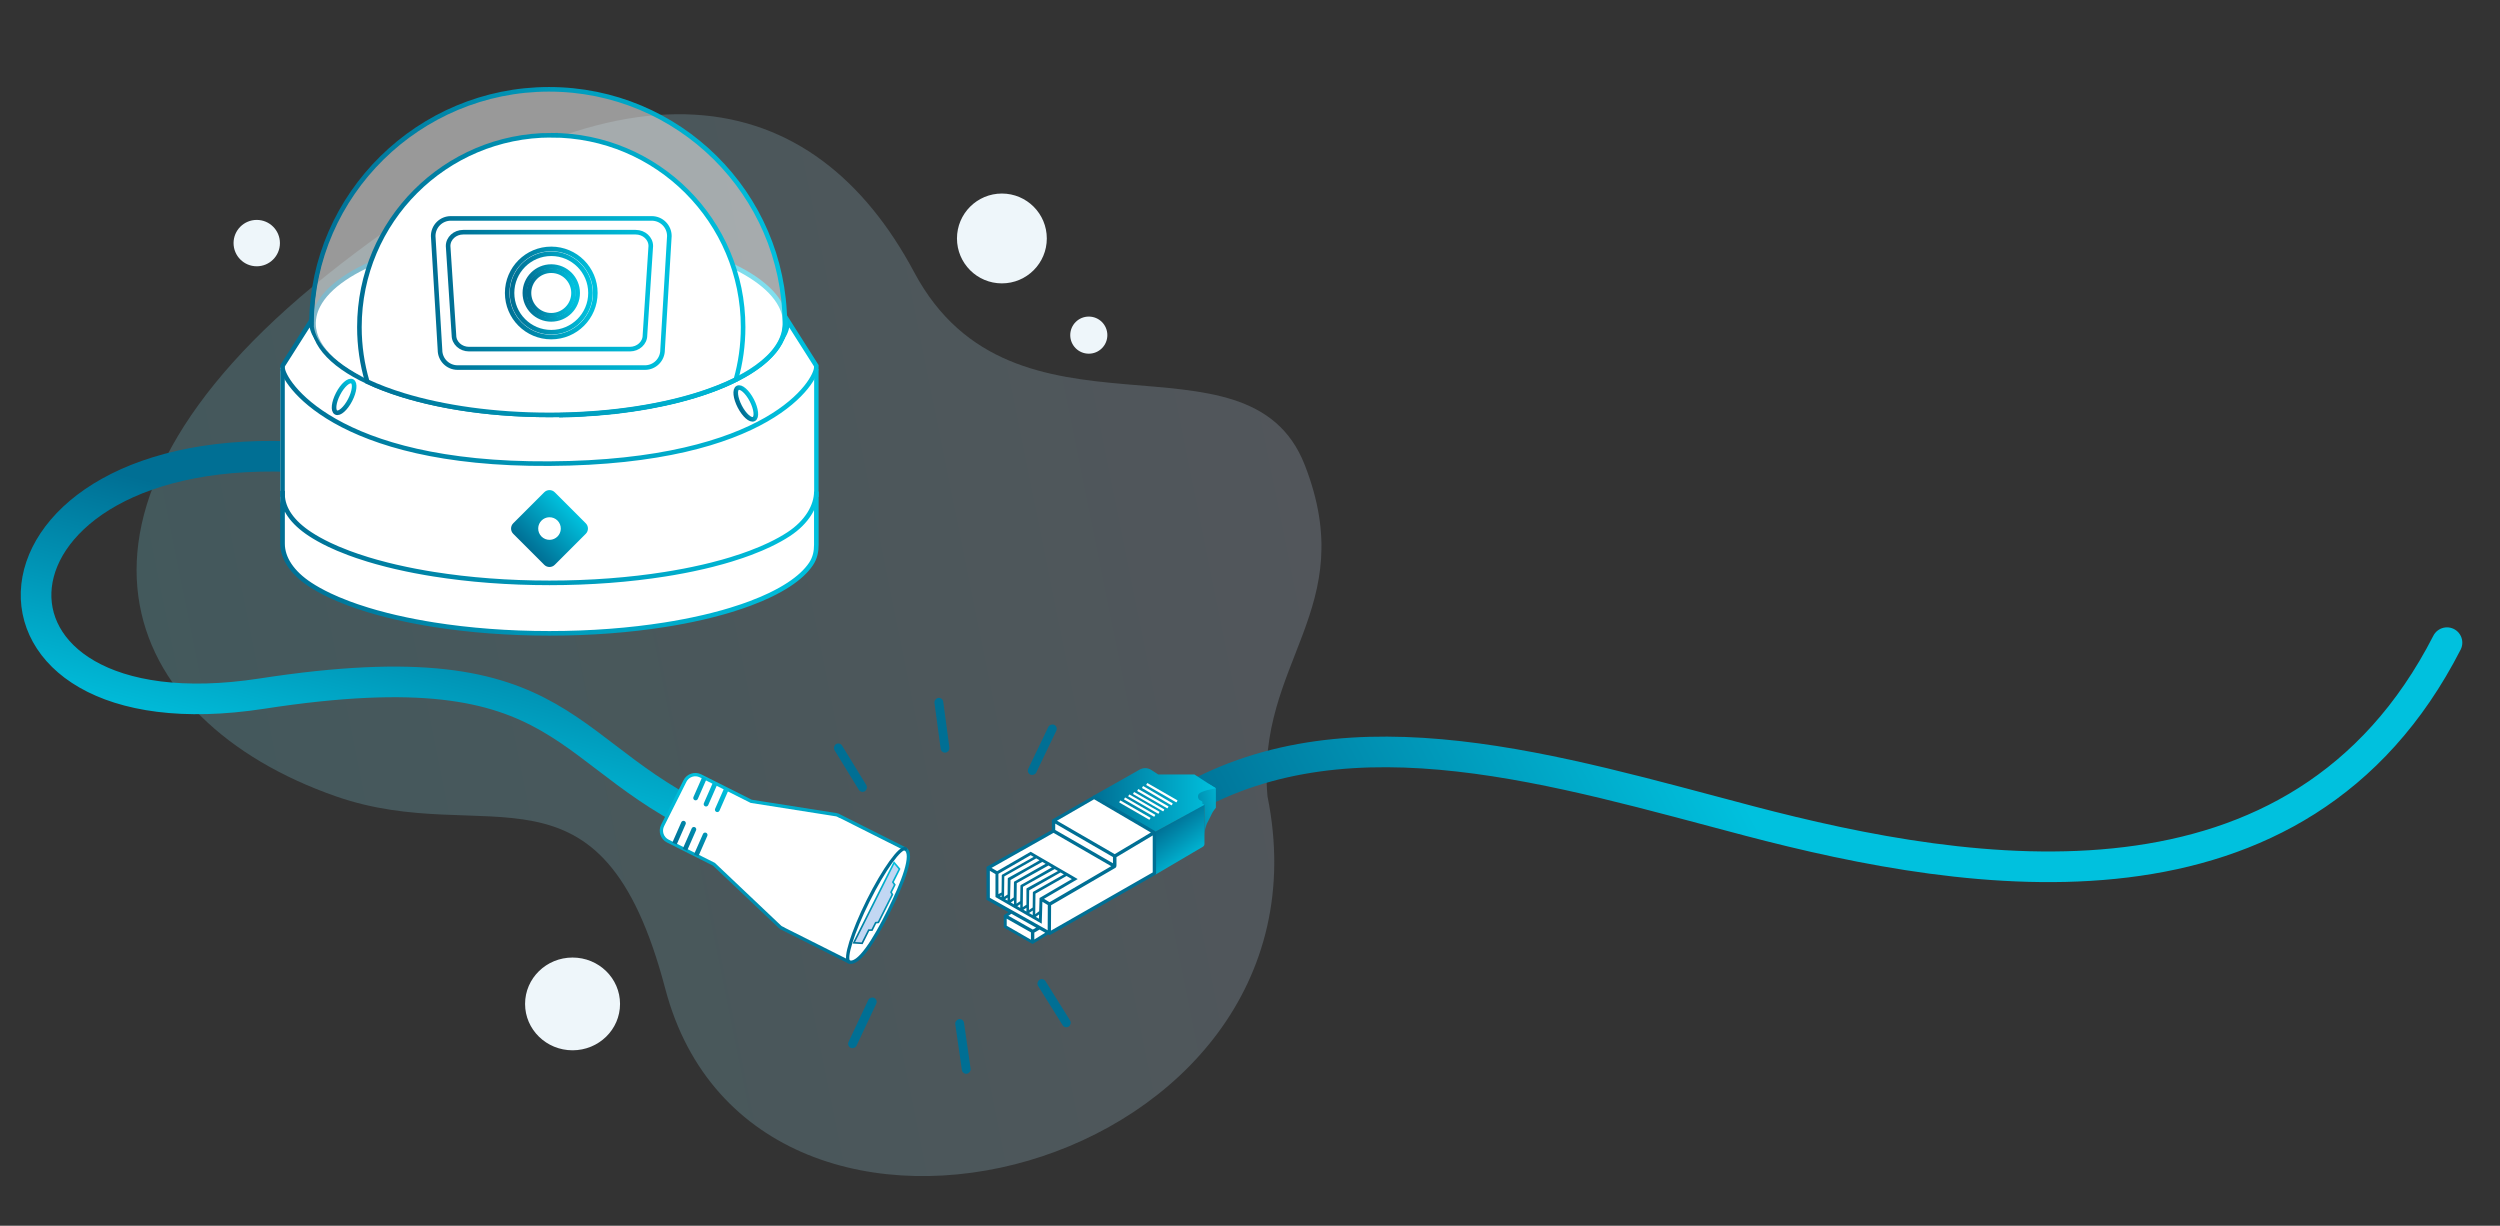
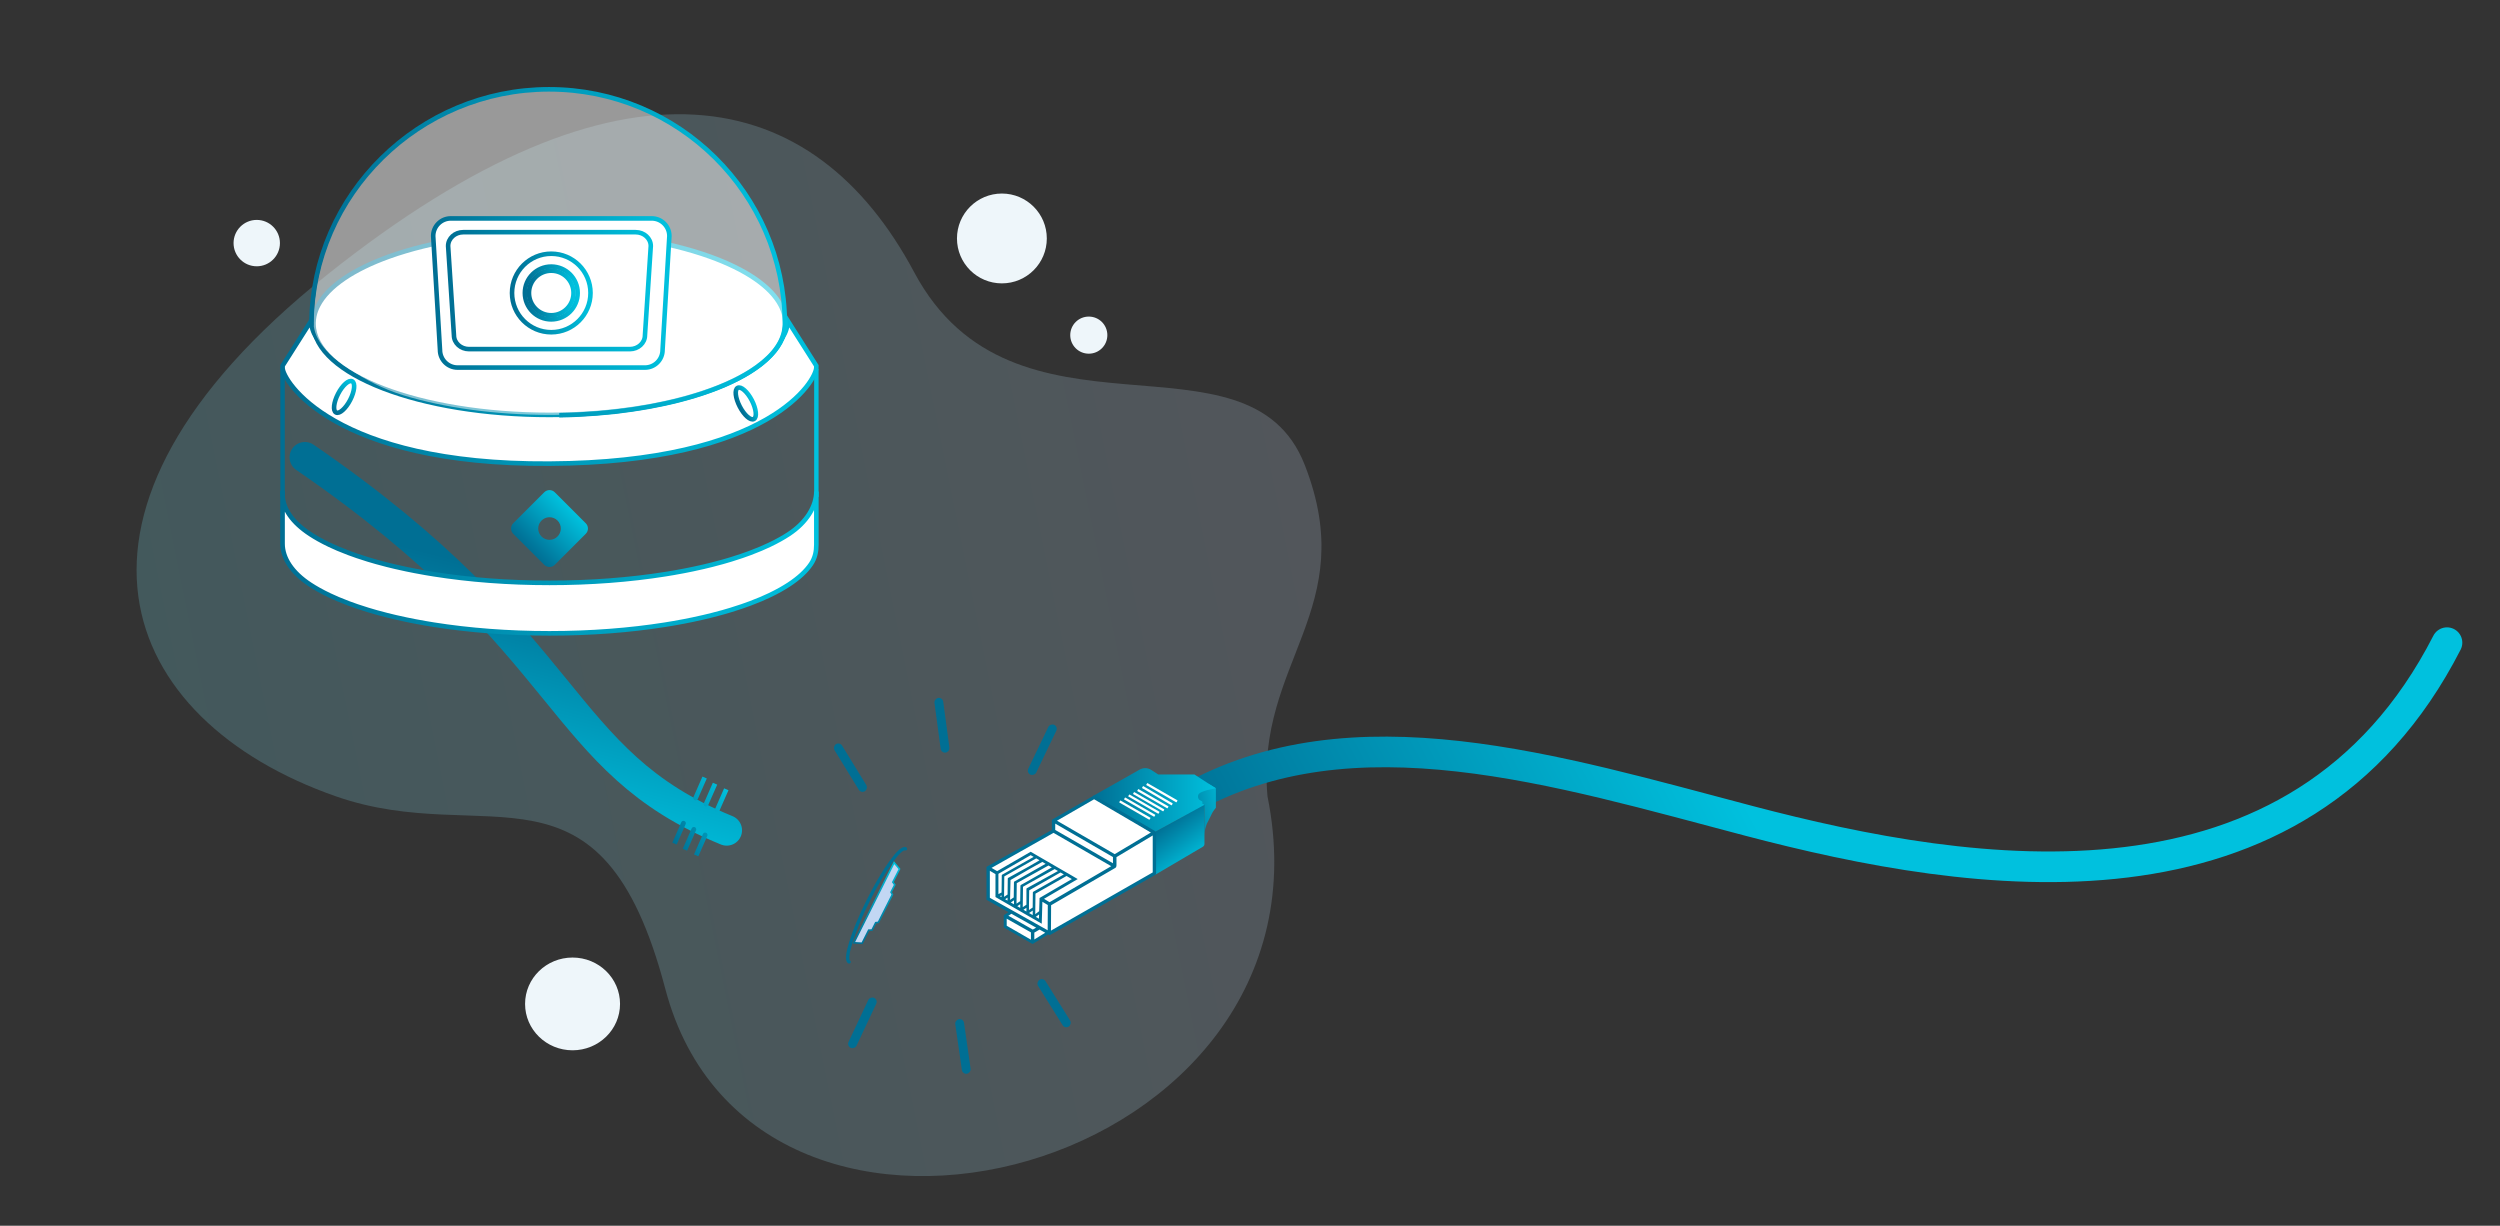
<svg xmlns="http://www.w3.org/2000/svg" width="1132" height="555" viewBox="0 0 1132 555" fill="none">
  <rect x="0" y="0" width="1132" height="555" fill="#333333" stroke="none" />
  <g clip-path="url(#clip0_11281_34476)">
    <path d="M573.923 360.592C568.496 299.561 616.391 275.947 590.775 210.489C565.159 145.03 458.993 207.652 413.94 123.26C368.888 38.868 282.751 17.006 147.987 124.533C13.222 232.06 53.773 326.252 152.118 360.592C220.775 384.561 272.275 337.611 301.238 447.711C341.646 601.317 608.412 530.678 573.923 360.592Z" fill="url(#paint0_linear_11281_34476)" fill-opacity="0.2" />
    <circle cx="453.656" cy="107.973" r="20.339" fill="#EEF6FA" />
    <circle cx="493.008" cy="151.747" r="8.401" transform="rotate(180 493.008 151.747)" fill="#EEF6FA" />
    <ellipse cx="259.253" cy="454.575" rx="21.5" ry="21" fill="#EEF6FA" />
    <circle cx="116.253" cy="110.075" r="10.5" fill="#EEF6FA" />
-     <path d="M138.047 207.067C-16.709 197.339 -24.668 336.177 118.592 314.069C261.852 291.961 251.147 344.136 329.06 375.972" stroke="url(#paint1_linear_11281_34476)" stroke-width="13.866" stroke-linecap="round" />
-     <path d="M370 225.6V166C370 166 348.649 207.231 248.493 207.842C150.623 208.446 127 166 127 166.306C127 166.201 127 166.104 127 166V225.6C127 232.16 131.705 238.354 140.047 243.832C141.242 244.615 142.51 245.383 143.845 246.136C145.387 247 147.031 247.85 148.757 248.677C149.981 249.259 151.242 249.833 152.555 250.392C154.134 251.063 155.771 251.719 157.467 252.36C158.699 252.822 159.967 253.276 161.265 253.724C162.859 254.268 164.496 254.804 166.177 255.319C167.416 255.699 168.685 256.072 169.976 256.437C171.576 256.891 173.213 257.324 174.888 257.749C176.134 258.062 177.403 258.375 178.686 258.673C180.294 259.053 181.931 259.411 183.598 259.761C184.852 260.022 186.113 260.283 187.396 260.529C189.011 260.842 190.648 261.14 192.308 261.431C193.562 261.647 194.83 261.856 196.106 262.064C211.97 264.584 229.73 266 248.493 266C267.255 266 285.015 264.584 300.879 262.064C302.155 261.863 303.424 261.647 304.677 261.431C306.337 261.14 307.974 260.842 309.589 260.529C310.873 260.283 312.134 260.022 313.388 259.761C315.054 259.411 316.692 259.046 318.299 258.673C319.583 258.375 320.851 258.062 322.098 257.749C323.772 257.324 325.409 256.884 327.01 256.437C328.3 256.072 329.569 255.699 330.808 255.319C332.489 254.804 334.127 254.275 335.72 253.724C337.018 253.276 338.286 252.822 339.518 252.36C341.214 251.719 342.852 251.063 344.43 250.392C345.743 249.833 347.004 249.259 348.228 248.677C349.954 247.85 351.599 247.008 353.14 246.136C354.482 245.383 355.744 244.615 356.938 243.832C361.445 240.873 364.889 237.713 367.102 234.396C368.99 231.563 369.985 228.627 369.985 225.6H370Z" fill="white" />
+     <path d="M138.047 207.067C261.852 291.961 251.147 344.136 329.06 375.972" stroke="url(#paint1_linear_11281_34476)" stroke-width="13.866" stroke-linecap="round" />
    <path d="M140.927 145.192C140.927 145.218 140.927 145.244 140.927 145.271C140.927 150.586 144.2 155.478 149.723 159.775C155.259 164.081 163.204 167.914 172.929 171.113C192.391 177.516 219.212 181.458 248.791 181.458C278.371 181.458 305.192 177.514 324.654 171.111C334.379 167.911 342.324 164.078 347.86 159.771C353.382 155.476 356.656 150.584 356.656 145.271C356.656 145.244 356.656 145.218 356.656 145.192L369.614 165.596V166.44C369.614 167.028 369.354 168.161 368.598 169.753C367.856 171.316 366.673 173.246 364.929 175.408C361.442 179.729 355.729 184.955 346.873 190.02C329.162 200.151 298.884 209.635 248.778 209.937C199.829 210.236 169.591 200.802 151.613 190.581C142.622 185.47 136.696 180.162 133.022 175.772C131.183 173.576 129.914 171.616 129.105 170.033C128.284 168.427 127.985 167.298 127.969 166.731V165.596L140.927 145.192Z" fill="white" stroke="url(#paint2_linear_11281_34476)" stroke-width="2.081" stroke-miterlimit="10" />
    <path d="M357.082 264.748C355.889 265.526 354.622 266.289 353.29 267.037C351.75 267.897 350.108 268.741 348.385 269.563C347.162 270.141 345.903 270.712 344.592 271.267C343.016 271.934 341.382 272.586 339.688 273.223C338.458 273.682 337.191 274.134 335.895 274.579C334.305 275.12 332.67 275.646 330.991 276.164C329.753 276.542 328.487 276.913 327.198 277.276C325.6 277.727 323.965 278.157 322.293 278.579C321.049 278.891 319.782 279.202 318.501 279.498C316.895 279.876 315.261 280.231 313.596 280.58C312.344 280.839 311.085 281.098 309.804 281.343C308.191 281.654 306.556 281.95 304.899 282.239C303.647 282.454 302.381 282.669 301.106 282.869C285.266 285.373 267.533 286.78 248.798 286.78C230.064 286.78 212.331 285.373 196.49 282.869C195.216 282.669 193.949 282.454 192.697 282.239C191.041 281.95 189.406 281.654 187.793 281.343C186.512 281.098 185.252 280.839 184 280.58C182.336 280.231 180.701 279.868 179.096 279.498C177.814 279.202 176.548 278.891 175.303 278.579C173.631 278.157 171.997 277.72 170.399 277.276C169.11 276.913 167.843 276.542 166.606 276.164C164.927 275.653 163.292 275.127 161.701 274.579C160.405 274.134 159.139 273.682 157.909 273.223C156.215 272.586 154.58 271.934 153.004 271.267C151.693 270.712 150.434 270.141 149.212 269.563C147.481 268.741 145.846 267.904 144.307 267.037C142.967 266.289 141.707 265.526 140.514 264.748C132.178 259.303 127.938 252.693 127.938 246.174V222.281C127.938 222.385 127.938 223.87 127.938 223.973C128.085 230.382 132.311 236.53 140.514 241.893C141.707 242.671 142.974 243.434 144.307 244.182C145.846 245.042 147.488 245.886 149.212 246.709C150.434 247.287 151.693 247.857 153.004 248.413C154.58 249.079 156.215 249.731 157.909 250.368C159.139 250.828 160.405 251.28 161.701 251.724C163.292 252.265 164.927 252.791 166.606 253.31C167.843 253.687 169.11 254.058 170.399 254.421C171.997 254.873 173.631 255.302 175.303 255.725C176.548 256.036 177.814 256.347 179.096 256.643C180.701 257.021 182.336 257.377 184 257.725C185.252 257.984 186.512 258.243 187.793 258.488C189.406 258.799 191.041 259.095 192.697 259.384C193.949 259.599 195.216 259.814 196.49 260.014C212.331 262.526 230.064 263.926 248.798 263.926C267.533 263.926 285.266 262.518 301.106 260.014C302.381 259.814 303.647 259.599 304.899 259.384C306.556 259.095 308.191 258.799 309.804 258.488C311.085 258.243 312.344 257.984 313.596 257.725C315.261 257.377 316.895 257.014 318.501 256.643C319.782 256.347 321.049 256.036 322.293 255.725C323.965 255.302 325.6 254.865 327.198 254.421C328.487 254.058 329.753 253.687 330.991 253.31C332.67 252.798 334.305 252.272 335.895 251.724C337.191 251.28 338.458 250.828 339.688 250.368C341.382 249.731 343.016 249.079 344.592 248.413C345.903 247.857 347.162 247.287 348.385 246.709C350.116 245.886 351.75 245.049 353.29 244.182C354.63 243.434 355.889 242.671 357.082 241.893C365.418 236.448 369.637 229.083 369.637 222.563V246.627C369.637 249.628 369.115 252.554 367.23 255.369C365.021 258.666 361.582 261.814 357.082 264.748Z" fill="white" stroke="url(#paint3_linear_11281_34476)" stroke-width="2.081" stroke-miterlimit="10" />
    <path d="M355.609 146.499C355.609 146.344 355.609 146.181 355.609 146.025C355.579 145.004 355.453 143.998 355.239 142.999C354.899 141.423 354.329 139.877 353.545 138.36C349.069 129.665 337.559 121.963 321.411 116.161C302.356 109.317 276.835 105.129 248.785 105.129C220.734 105.129 195.221 109.31 176.158 116.161C160.01 121.963 148.5 129.673 144.024 138.36C143.24 139.877 142.671 141.423 142.33 142.999C142.116 143.998 141.99 145.004 141.96 146.025C141.96 146.181 141.96 146.336 141.96 146.499C141.96 146.603 141.96 146.706 141.96 146.81C142.389 169.511 190.05 187.869 248.777 187.869C307.504 187.869 355.165 169.519 355.594 146.81C355.594 146.706 355.594 146.603 355.594 146.499H355.609Z" fill="white" stroke="url(#paint4_linear_11281_34476)" stroke-width="2.081" stroke-miterlimit="10" />
    <path d="M355.608 146.809C355.608 146.55 355.608 146.284 355.608 146.025C355.165 87.532 307.511 40.25 248.792 40.25C190.072 40.25 142.411 87.532 141.975 146.025C141.975 146.284 141.412 145.979 141.975 146.246C142.123 154.015 148.923 161.266 158.673 167.452C165.338 171.685 172.785 175.978 182.801 179.026C200.968 184.561 223.885 187.861 248.792 187.861C273.698 187.861 296.615 184.561 314.783 179.026C324.799 175.978 333.372 172.248 340.037 168.016C349.787 161.83 355.46 154.571 355.608 146.809Z" fill="white" fill-opacity="0.5" />
-     <path d="M249.613 61.228C201.634 61.228 162.739 100.134 162.739 148.127C162.739 156.688 163.982 164.96 166.29 172.782C171.194 175.09 176.728 177.184 182.793 179.034C200.961 184.569 223.878 187.869 248.784 187.869C273.691 187.869 296.608 184.569 314.776 179.034C321.648 176.94 327.839 174.528 333.202 171.857C335.34 164.317 336.479 156.362 336.479 148.134C336.479 100.142 297.584 61.235 249.606 61.235L249.613 61.228Z" fill="white" stroke="url(#paint5_linear_11281_34476)" stroke-width="2.081" stroke-miterlimit="10" />
    <path d="M292.029 166.44H207.204C202.796 166.44 199.23 162.866 199.23 158.463L196.153 106.875C196.153 102.464 199.726 98.898 204.127 98.898H295.114C299.522 98.898 303.088 102.472 303.088 106.875L300.011 158.463C300.011 162.873 296.438 166.44 292.036 166.44H292.029Z" fill="white" stroke="url(#paint6_linear_11281_34476)" stroke-width="2.081" stroke-miterlimit="10" />
    <path d="M285.186 158.086H212.39C208.61 158.086 205.547 155.289 205.547 151.834L202.906 111.389C202.906 107.933 205.969 105.136 209.749 105.136H287.834C291.614 105.136 294.677 107.933 294.677 111.389L292.036 151.834C292.036 155.289 288.974 158.086 285.194 158.086H285.186Z" fill="white" stroke="url(#paint7_linear_11281_34476)" stroke-width="2.081" stroke-miterlimit="10" />
-     <path d="M249.613 152.618C260.631 152.618 269.563 143.683 269.563 132.662C269.563 121.64 260.631 112.706 249.613 112.706C238.594 112.706 229.662 121.64 229.662 132.662C229.662 143.683 238.594 152.618 249.613 152.618Z" fill="white" stroke="url(#paint8_linear_11281_34476)" stroke-width="2.081" stroke-miterlimit="10" />
    <path d="M249.612 150.435C259.425 150.435 267.38 142.478 267.38 132.662C267.38 122.846 259.425 114.888 249.612 114.888C239.799 114.888 231.844 122.846 231.844 132.662C231.844 142.478 239.799 150.435 249.612 150.435Z" fill="white" stroke="url(#paint9_linear_11281_34476)" stroke-width="2.081" stroke-miterlimit="10" />
    <path d="M249.612 144.619C256.214 144.619 261.566 139.265 261.566 132.662C261.566 126.058 256.214 120.704 249.612 120.704C243.01 120.704 237.658 126.058 237.658 132.662C237.658 139.265 243.01 144.619 249.612 144.619Z" fill="white" stroke="url(#paint10_linear_11281_34476)" stroke-width="2.081" stroke-miterlimit="10" />
    <path d="M249.612 142.755C255.185 142.755 259.702 138.236 259.702 132.662C259.702 127.088 255.185 122.569 249.612 122.569C244.04 122.569 239.522 127.088 239.522 132.662C239.522 138.236 244.04 142.755 249.612 142.755Z" fill="white" stroke="url(#paint11_linear_11281_34476)" stroke-width="2.081" stroke-miterlimit="10" />
    <path d="M341.35 189.733C342.855 188.953 342.441 185.161 340.425 181.263C338.408 177.365 335.553 174.837 334.047 175.617C332.541 176.396 332.956 180.188 334.972 184.086C336.989 187.984 339.844 190.512 341.35 189.733Z" fill="white" stroke="url(#paint12_linear_11281_34476)" stroke-width="2.081" stroke-miterlimit="10" />
    <path d="M158.542 181.131C160.559 177.233 160.973 173.441 159.467 172.662C157.961 171.883 155.106 174.411 153.089 178.309C151.073 182.207 150.659 185.999 152.164 186.778C153.67 187.557 156.526 185.029 158.542 181.131Z" fill="white" stroke="url(#paint13_linear_11281_34476)" stroke-width="2.081" stroke-miterlimit="10" />
    <path d="M355.313 148.32H355.306C355.246 148.898 355.158 149.475 355.039 150.052C353.671 156.667 348.278 162.838 339.816 168.21C333.151 172.443 324.577 176.172 314.561 179.22C297.531 184.409 276.327 187.634 253.224 188.017C276.33 187.634 297.536 184.409 314.569 179.22C324.585 176.172 333.158 172.443 339.823 168.21C349.573 162.024 355.246 154.765 355.394 147.003V146.219C354.95 87.727 307.297 40.444 248.578 40.444C189.858 40.444 141.459 87.944 141.023 146.437L141 147M141 147C141.008 147.43 140.925 145.714 141 147Z" stroke="url(#paint14_linear_11281_34476)" stroke-width="2.081" stroke-miterlimit="10" />
    <g clip-path="url(#clip1_11281_34476)">
      <path d="M265.235 236.94L251.198 222.901C249.882 221.584 247.748 221.584 246.432 222.901L232.395 236.94C231.079 238.257 231.079 240.391 232.395 241.708L246.432 255.747C247.748 257.064 249.882 257.064 251.198 255.747L265.235 241.708C266.551 240.391 266.551 238.257 265.235 236.94ZM248.982 244.439C246.024 244.534 243.606 242.116 243.7 239.156C243.786 236.477 245.968 234.294 248.647 234.208C251.606 234.114 254.024 236.532 253.93 239.492C253.844 242.171 251.662 244.354 248.982 244.439Z" fill="url(#paint15_linear_11281_34476)" />
    </g>
    <line x1="127.951" y1="167" x2="127.951" y2="225" stroke="#006F94" stroke-width="2" />
    <line x1="369.651" y1="225" x2="369.651" y2="167" stroke="#00C1DE" stroke-width="2" />
    <path d="M522.786 395.521V377.835L495.814 361.033L476.801 371.645V376.508L447.177 392.868V407.017L475.917 422.493L522.786 395.521Z" fill="white" />
    <path d="M1108 291C1041 422 892.998 398.239 792 371.709C705.819 349.071 612.168 319.528 537.431 362.153" stroke="url(#paint16_linear_11281_34476)" stroke-width="13.866" stroke-linecap="round" />
    <path d="M545.379 382.117C545.379 382.648 545.098 383.14 544.64 383.409L523.126 396.068L522.562 376.871L545.379 364.377V382.117Z" fill="url(#paint17_linear_11281_34476)" />
    <path d="M550.541 356.973V365.77C550.351 365.984 550.087 366.302 549.792 366.704C548.948 367.859 548.517 368.824 548.119 369.685C546.792 372.553 546.804 372.12 546.358 373.288C545.956 374.34 545.483 375.907 545.301 377.959L545.389 364.346L539.676 361.176L547.173 354.871L550.541 356.973Z" fill="url(#paint18_linear_11281_34476)" />
    <path d="M549.334 356.146L547.123 354.768L540.847 350.688H524.443L521.29 348.629C519.67 347.571 517.587 347.532 515.93 348.532L494.832 360.465L522.617 376.872L545.426 364.4L544.349 363.688C544.45 363.511 544.505 363.328 544.466 363.152C544.332 362.556 543.26 362.632 542.723 361.717C542.411 361.183 542.376 360.472 542.589 359.924C542.935 359.043 543.881 358.706 545.426 358.154C546.106 357.91 546.725 357.69 547.592 357.559C548.316 357.45 549.021 357.238 549.742 357.111C549.981 357.068 550.218 357.012 550.445 356.924L550.541 356.887L549.334 356.146Z" fill="url(#paint19_linear_11281_34476)" />
-     <path d="M495.32 360.847L476.929 371.474V376.077L504.636 392.084V387.522L522.563 376.793L495.32 360.847Z" fill="white" />
    <path d="M451.396 395.218L466.699 386.38L469.712 388.126L469.841 388.202L486.708 397.983L471.376 406.953L471.079 417.074L454.251 407.385L451.396 405.74V395.218Z" fill="white" />
    <path d="M470.656 420.037L458.005 412.933L455.168 414.786V419.558L467.534 426.681L474.65 422.279L470.656 420.037Z" fill="white" />
    <path d="M532.546 363.268L519.117 355.528C519.035 355.481 519.007 355.376 519.054 355.294L519.407 354.684C519.454 354.602 519.56 354.575 519.642 354.621L533.071 362.362C533.153 362.409 533.18 362.514 533.133 362.596L532.78 363.206C532.733 363.287 532.628 363.315 532.546 363.268Z" fill="white" />
    <path d="M530.385 364.626L517.214 356.886C517.134 356.839 517.107 356.733 517.153 356.652L517.499 356.042C517.545 355.96 517.649 355.933 517.729 355.979L530.9 363.72C530.98 363.766 531.007 363.872 530.961 363.954L530.615 364.563C530.567 364.645 530.463 364.673 530.385 364.626Z" fill="white" />
    <path d="M528.471 365.985L515.042 358.244C514.96 358.197 514.933 358.092 514.98 358.01L515.333 357.4C515.38 357.318 515.485 357.291 515.567 357.338L528.996 365.078C529.078 365.125 529.106 365.23 529.059 365.312L528.706 365.922C528.657 366.002 528.551 366.031 528.471 365.985Z" fill="white" />
    <path d="M526.57 367.343L513.141 359.602C513.059 359.556 513.032 359.45 513.079 359.369L513.432 358.759C513.479 358.677 513.584 358.649 513.666 358.696L527.095 366.437C527.177 366.484 527.204 366.589 527.158 366.671L526.804 367.281C526.755 367.361 526.65 367.39 526.57 367.343Z" fill="white" />
    <path d="M524.397 368.429L510.968 360.689C510.886 360.642 510.859 360.537 510.906 360.455L511.259 359.845C511.306 359.763 511.411 359.736 511.493 359.783L524.922 367.523C525.004 367.57 525.031 367.675 524.985 367.757L524.631 368.367C524.583 368.449 524.477 368.476 524.397 368.429Z" fill="white" />
    <path d="M522.496 369.787L509.067 362.047C508.985 362 508.957 361.895 509.004 361.813L509.358 361.203C509.404 361.121 509.51 361.094 509.592 361.141L523.021 368.881C523.103 368.928 523.13 369.033 523.083 369.115L522.73 369.725C522.681 369.807 522.576 369.834 522.496 369.787Z" fill="white" />
    <path d="M520.322 371.146L506.893 363.406C506.811 363.359 506.784 363.254 506.831 363.172L507.184 362.562C507.231 362.48 507.336 362.453 507.418 362.499L520.847 370.24C520.929 370.287 520.957 370.392 520.91 370.474L520.557 371.084C520.508 371.164 520.402 371.193 520.322 371.146Z" fill="white" />
    <path fill-rule="evenodd" clip-rule="evenodd" d="M446.865 392.411L476.282 375.79V371.415C476.282 371.281 476.354 371.158 476.47 371.091L495.225 360.25C495.342 360.183 495.485 360.183 495.602 360.251L522.659 376.094C523.126 376.393 523.48 376.768 523.48 377.324V395.697C523.48 395.832 523.409 395.956 523.292 396.022L523.096 396.135L475.477 423.374C475.363 423.439 475.223 423.44 475.109 423.377L474.914 423.269L474.601 423.093L467.736 427.339C467.619 427.412 467.471 427.414 467.352 427.345L454.689 420.05C454.572 419.983 454.501 419.859 454.501 419.725V414.628C454.501 414.501 454.565 414.383 454.671 414.314L456.654 413.017L446.866 407.522C446.748 407.455 446.675 407.33 446.675 407.195V392.737C446.675 392.602 446.748 392.477 446.865 392.411ZM477.809 375.79L503.95 390.879V388.066L477.809 372.932V375.79ZM505.541 391.798C505.512 392.508 505.325 392.882 504.759 393.133L475.941 409.887L475.877 421.387L521.952 395.029V378.298L505.541 388.112V391.798ZM503.169 392.214L477.04 377.115L448.97 392.975L451.499 394.459L466.696 385.674L480.539 393.711C480.551 393.716 480.562 393.722 480.573 393.728L483.205 395.252C483.237 395.261 483.269 395.274 483.298 395.291L486.354 397.083C486.368 397.091 486.381 397.1 486.394 397.11L487.995 398.039L472.719 406.987L475.253 408.518L502.996 392.305L503.002 392.301C503.006 392.299 503.009 392.297 503.012 392.296L503.169 392.214ZM471.993 408.318L471.699 418.254L453.803 407.939C453.754 407.934 453.706 407.92 453.662 407.896C453.611 407.868 453.569 407.83 453.536 407.785L450.749 406.179V395.791L448.203 394.297V406.52L474.38 421.217L474.443 409.798L471.993 408.318ZM455.125 407.159L456.196 407.776L456.212 406.433L455.125 407.159ZM457.676 408.63L459.123 409.463L459.144 407.654L457.676 408.63ZM460.618 410.325L461.948 411.092L461.968 409.42L460.618 410.325ZM463.42 411.941L464.761 412.713L464.763 411.041L463.42 411.941ZM465.967 413.408L467.603 414.352L467.628 412.295L465.967 413.408ZM468.996 415.154L470.432 415.982L470.488 414.064L468.996 415.154ZM470.531 412.601L470.708 406.616L485.343 398.044L482.93 396.644L468.868 404.64L468.758 413.926L470.531 412.601ZM480.218 395.069L481.711 395.936L467.865 403.783C467.748 403.849 467.676 403.971 467.675 404.105L467.596 410.93L465.921 412.053V409.67L466.02 403.141L478.901 395.797L480.218 395.069ZM477.551 393.521L479.046 394.389L478.271 394.831L465.066 402.124L464.964 402.181C464.846 402.248 464.772 402.372 464.772 402.508L464.764 409.654L463.104 410.767L463.215 401.53L465.603 400.168L477.551 393.521ZM476.254 392.769L464.852 399.269L462.362 400.654L462.26 400.711C462.179 400.756 462.119 400.83 462.09 400.915C462.064 400.965 462.05 401.021 462.049 401.079L461.943 408.049L460.276 409.167L460.388 399.897L474.76 391.901L476.254 392.769ZM473.445 391.138L459.309 399.147C459.193 399.213 459.121 399.334 459.119 399.467L459.014 406.362L457.351 407.468C457.37 405.901 457.415 404.329 457.46 402.754C457.501 401.33 457.542 399.903 457.563 398.474L466.795 393.139L471.905 390.313C471.911 390.31 471.918 390.306 471.924 390.302L471.963 390.277L473.445 391.138ZM470.702 389.546L465.838 392.357L456.61 397.46L456.509 397.516C456.391 397.581 456.318 397.704 456.316 397.839L456.229 405.036L454.637 406.1L454.748 396.829L469.174 388.688C469.18 388.685 469.185 388.682 469.191 388.678L469.199 388.673L470.702 389.546ZM468.046 388.004L453.893 395.989L453.892 395.99L453.793 396.045C453.675 396.11 453.602 396.233 453.601 396.368L453.507 404.121L452.084 404.833V395.664L466.694 387.219L468.046 388.004ZM452.762 405.797L453.491 405.433L453.482 406.212L452.762 405.797ZM473.272 422.347L470.711 420.909L468.34 422.279V425.397L473.272 422.347ZM466.806 425.492V422.19L455.835 415.979V419.172L466.806 425.492ZM467.651 420.912L456.594 414.65L457.966 413.754L469.162 420.039L467.651 420.912ZM504.745 386.76L478.597 371.622L495.407 361.906L521.115 376.959L504.745 386.76Z" fill="#006F94" />
-     <path d="M409.864 384.411C413.992 386.49 408.775 399.842 402.426 412.628C396.077 425.414 388.596 437.635 384.215 435.43L354.219 420.354L354.229 420.335C353.855 420.167 353.493 419.963 353.168 419.671L323.272 391.334L302.379 380.831C299.776 379.521 298.725 376.356 300.036 373.753L310.138 353.658C311.448 351.054 314.613 350.004 317.216 351.315L340.122 362.829L378.625 368.895C379.077 368.987 379.475 369.156 379.855 369.37L379.87 369.342L409.864 384.411Z" fill="white" stroke="url(#paint20_linear_11281_34476)" stroke-width="1.499" stroke-miterlimit="10" />
    <path d="M410.012 384.353C407.724 383.19 400.151 393.716 393.096 407.851C386.049 421.992 382.19 434.392 384.478 435.555" stroke="#006F94" stroke-width="1.499" stroke-miterlimit="10" stroke-linecap="round" />
    <path d="M404.421 399.612L404.289 399.428L404.391 399.225L407.283 393.486L404.85 390.606L386.614 426.888L390.376 427.122L393.259 421.378L393.361 421.175L393.589 421.171L394.839 421.152L396.431 417.975L396.521 417.796L396.719 417.771L397.743 417.64L404.069 405.055L403.567 404.159L403.47 403.986L403.559 403.808L405.154 400.637L404.421 399.612Z" fill="#C2D7F3" stroke="url(#paint21_linear_11281_34476)" stroke-width="0.75" />
    <path d="M308.492 372.307L304.423 381.563L306.393 382.429L310.461 373.173C310.7 372.629 310.453 371.994 309.909 371.755C309.366 371.516 308.731 371.763 308.492 372.307Z" fill="url(#paint22_linear_11281_34476)" />
    <path d="M313.998 360.892C313.759 361.436 314.006 362.07 314.55 362.309C315.094 362.549 315.728 362.301 315.967 361.758L320.036 352.501L318.066 351.636L313.998 360.892Z" fill="url(#paint23_linear_11281_34476)" />
    <path d="M309.14 384.346L313.208 375.089C313.447 374.546 314.082 374.298 314.626 374.538C315.17 374.777 315.417 375.411 315.178 375.955L311.109 385.211L309.14 384.346Z" fill="url(#paint24_linear_11281_34476)" />
    <path d="M318.714 363.674C318.475 364.218 318.722 364.853 319.266 365.092C319.81 365.331 320.445 365.084 320.684 364.54L324.752 355.284L322.783 354.418L318.714 363.674Z" fill="url(#paint25_linear_11281_34476)" />
    <path d="M314.237 386.882L318.306 377.626C318.545 377.082 319.179 376.835 319.723 377.074C320.267 377.313 320.514 377.947 320.275 378.491L316.207 387.748L314.237 386.882Z" fill="url(#paint26_linear_11281_34476)" />
    <path d="M323.812 366.211C323.573 366.755 323.82 367.389 324.364 367.628C324.907 367.867 325.542 367.62 325.781 367.076L329.85 357.82L327.88 356.954L323.812 366.211Z" fill="url(#paint27_linear_11281_34476)" />
    <rect x="472.36" y="442.593" width="25" height="4" rx="2" transform="rotate(57.989 472.36 442.593)" fill="#006F94" />
    <rect x="397.619" y="452.676" width="25" height="4" rx="2" transform="rotate(115.171 397.619 452.676)" fill="#006F94" />
    <rect x="436.222" y="461.164" width="25" height="4" rx="2" transform="rotate(81.811 436.222 461.164)" fill="#006F94" />
    <rect x="389.904" y="359.308" width="25" height="4" rx="2" transform="rotate(-121.515 389.904 359.308)" fill="#006F94" />
    <rect x="464.729" y="349.873" width="25" height="4" rx="2" transform="rotate(-64.332 464.729 349.873)" fill="#006F94" />
    <rect x="426.202" y="341.051" width="25" height="4" rx="2" transform="rotate(-97.692 426.202 341.051)" fill="#006F94" />
  </g>
  <defs>
    <linearGradient id="paint0_linear_11281_34476" x1="79.993" y1="356.928" x2="601.677" y2="251.659" gradientUnits="userSpaceOnUse">
      <stop stop-color="#83EEFF" />
      <stop offset="1" stop-color="#CDE1F8" />
    </linearGradient>
    <linearGradient id="paint1_linear_11281_34476" x1="164.483" y1="356.517" x2="191.897" y2="249.514" gradientUnits="userSpaceOnUse">
      <stop stop-color="#00C1DE" />
      <stop offset="1" stop-color="#006F94" />
    </linearGradient>
    <linearGradient id="paint2_linear_11281_34476" x1="370.654" y1="174.897" x2="126.929" y2="174.897" gradientUnits="userSpaceOnUse">
      <stop stop-color="#00C1DE" />
      <stop offset="1" stop-color="#006F94" />
    </linearGradient>
    <linearGradient id="paint3_linear_11281_34476" x1="369.636" y1="254.734" x2="127.938" y2="254.734" gradientUnits="userSpaceOnUse">
      <stop stop-color="#00C1DE" />
      <stop offset="1" stop-color="#006F94" />
    </linearGradient>
    <linearGradient id="paint4_linear_11281_34476" x1="355.609" y1="146.759" x2="141.96" y2="146.759" gradientUnits="userSpaceOnUse">
      <stop stop-color="#00C1DE" />
      <stop offset="1" stop-color="#006F94" />
    </linearGradient>
    <linearGradient id="paint5_linear_11281_34476" x1="336.479" y1="124.947" x2="162.739" y2="124.947" gradientUnits="userSpaceOnUse">
      <stop stop-color="#00C1DE" />
      <stop offset="1" stop-color="#006F94" />
    </linearGradient>
    <linearGradient id="paint6_linear_11281_34476" x1="303.088" y1="132.881" x2="196.153" y2="132.881" gradientUnits="userSpaceOnUse">
      <stop stop-color="#00C1DE" />
      <stop offset="1" stop-color="#006F94" />
    </linearGradient>
    <linearGradient id="paint7_linear_11281_34476" x1="294.677" y1="131.778" x2="202.906" y2="131.778" gradientUnits="userSpaceOnUse">
      <stop stop-color="#00C1DE" />
      <stop offset="1" stop-color="#006F94" />
    </linearGradient>
    <linearGradient id="paint8_linear_11281_34476" x1="269.563" y1="132.787" x2="229.662" y2="132.787" gradientUnits="userSpaceOnUse">
      <stop stop-color="#00C1DE" />
      <stop offset="1" stop-color="#006F94" />
    </linearGradient>
    <linearGradient id="paint9_linear_11281_34476" x1="267.38" y1="132.773" x2="231.844" y2="132.773" gradientUnits="userSpaceOnUse">
      <stop stop-color="#00C1DE" />
      <stop offset="1" stop-color="#006F94" />
    </linearGradient>
    <linearGradient id="paint10_linear_11281_34476" x1="261.566" y1="132.737" x2="237.658" y2="132.737" gradientUnits="userSpaceOnUse">
      <stop stop-color="#00C1DE" />
      <stop offset="1" stop-color="#006F94" />
    </linearGradient>
    <linearGradient id="paint11_linear_11281_34476" x1="259.702" y1="132.726" x2="239.522" y2="132.726" gradientUnits="userSpaceOnUse">
      <stop stop-color="#00C1DE" />
      <stop offset="1" stop-color="#006F94" />
    </linearGradient>
    <linearGradient id="paint12_linear_11281_34476" x1="340.448" y1="181.308" x2="334.994" y2="184.129" gradientUnits="userSpaceOnUse">
      <stop stop-color="#00C1DE" />
      <stop offset="1" stop-color="#006F94" />
    </linearGradient>
    <linearGradient id="paint13_linear_11281_34476" x1="159.484" y1="172.671" x2="152.178" y2="186.785" gradientUnits="userSpaceOnUse">
      <stop stop-color="#00C1DE" />
      <stop offset="1" stop-color="#006F94" />
    </linearGradient>
    <linearGradient id="paint14_linear_11281_34476" x1="355.394" y1="114.695" x2="140.968" y2="114.695" gradientUnits="userSpaceOnUse">
      <stop stop-color="#00C1DE" />
      <stop offset="1" stop-color="#006F94" />
    </linearGradient>
    <linearGradient id="paint15_linear_11281_34476" x1="239.413" y1="248.728" x2="258.22" y2="229.924" gradientUnits="userSpaceOnUse">
      <stop stop-color="#006F94" />
      <stop offset="1" stop-color="#00C1DE" />
    </linearGradient>
    <linearGradient id="paint16_linear_11281_34476" x1="732.613" y1="253.472" x2="525.746" y2="362.152" gradientUnits="userSpaceOnUse">
      <stop stop-color="#00C1DE" />
      <stop offset="1" stop-color="#006F94" />
    </linearGradient>
    <linearGradient id="paint17_linear_11281_34476" x1="537.554" y1="393.632" x2="524.063" y2="375.456" gradientUnits="userSpaceOnUse">
      <stop stop-color="#00C1DE" />
      <stop offset="1" stop-color="#006F94" />
    </linearGradient>
    <linearGradient id="paint18_linear_11281_34476" x1="556.106" y1="359.154" x2="532.683" y2="363.464" gradientUnits="userSpaceOnUse">
      <stop stop-color="#00C1DE" />
      <stop offset="1" stop-color="#006F94" />
    </linearGradient>
    <linearGradient id="paint19_linear_11281_34476" x1="550.541" y1="362.431" x2="494.832" y2="362.431" gradientUnits="userSpaceOnUse">
      <stop stop-color="#00C1DE" />
      <stop offset="1" stop-color="#006F94" />
    </linearGradient>
    <linearGradient id="paint20_linear_11281_34476" x1="343.443" y1="342.159" x2="372.003" y2="439.71" gradientUnits="userSpaceOnUse">
      <stop stop-color="#00C1DE" />
      <stop offset="1" stop-color="#006F94" />
    </linearGradient>
    <linearGradient id="paint21_linear_11281_34476" x1="391.907" y1="393.697" x2="400.923" y2="424.489" gradientUnits="userSpaceOnUse">
      <stop stop-color="#00C1DE" />
      <stop offset="1" stop-color="#006F94" />
    </linearGradient>
    <linearGradient id="paint22_linear_11281_34476" x1="331.755" y1="360.977" x2="302.615" y2="378.567" gradientUnits="userSpaceOnUse">
      <stop stop-color="#00C1DE" />
      <stop offset="1" stop-color="#006F94" />
    </linearGradient>
    <linearGradient id="paint23_linear_11281_34476" x1="331.755" y1="360.977" x2="302.615" y2="378.567" gradientUnits="userSpaceOnUse">
      <stop stop-color="#00C1DE" />
      <stop offset="1" stop-color="#006F94" />
    </linearGradient>
    <linearGradient id="paint24_linear_11281_34476" x1="331.755" y1="360.977" x2="302.615" y2="378.567" gradientUnits="userSpaceOnUse">
      <stop stop-color="#00C1DE" />
      <stop offset="1" stop-color="#006F94" />
    </linearGradient>
    <linearGradient id="paint25_linear_11281_34476" x1="331.755" y1="360.977" x2="302.615" y2="378.567" gradientUnits="userSpaceOnUse">
      <stop stop-color="#00C1DE" />
      <stop offset="1" stop-color="#006F94" />
    </linearGradient>
    <linearGradient id="paint26_linear_11281_34476" x1="331.755" y1="360.977" x2="302.615" y2="378.567" gradientUnits="userSpaceOnUse">
      <stop stop-color="#00C1DE" />
      <stop offset="1" stop-color="#006F94" />
    </linearGradient>
    <linearGradient id="paint27_linear_11281_34476" x1="331.755" y1="360.977" x2="302.615" y2="378.567" gradientUnits="userSpaceOnUse">
      <stop stop-color="#00C1DE" />
      <stop offset="1" stop-color="#006F94" />
    </linearGradient>
    <clipPath id="clip0_11281_34476">
      <rect width="1132" height="555" fill="white" />
    </clipPath>
    <clipPath id="clip1_11281_34476">
      <rect width="34.925" height="34.931" fill="white" transform="translate(231.325 221.86)" />
    </clipPath>
  </defs>
</svg>